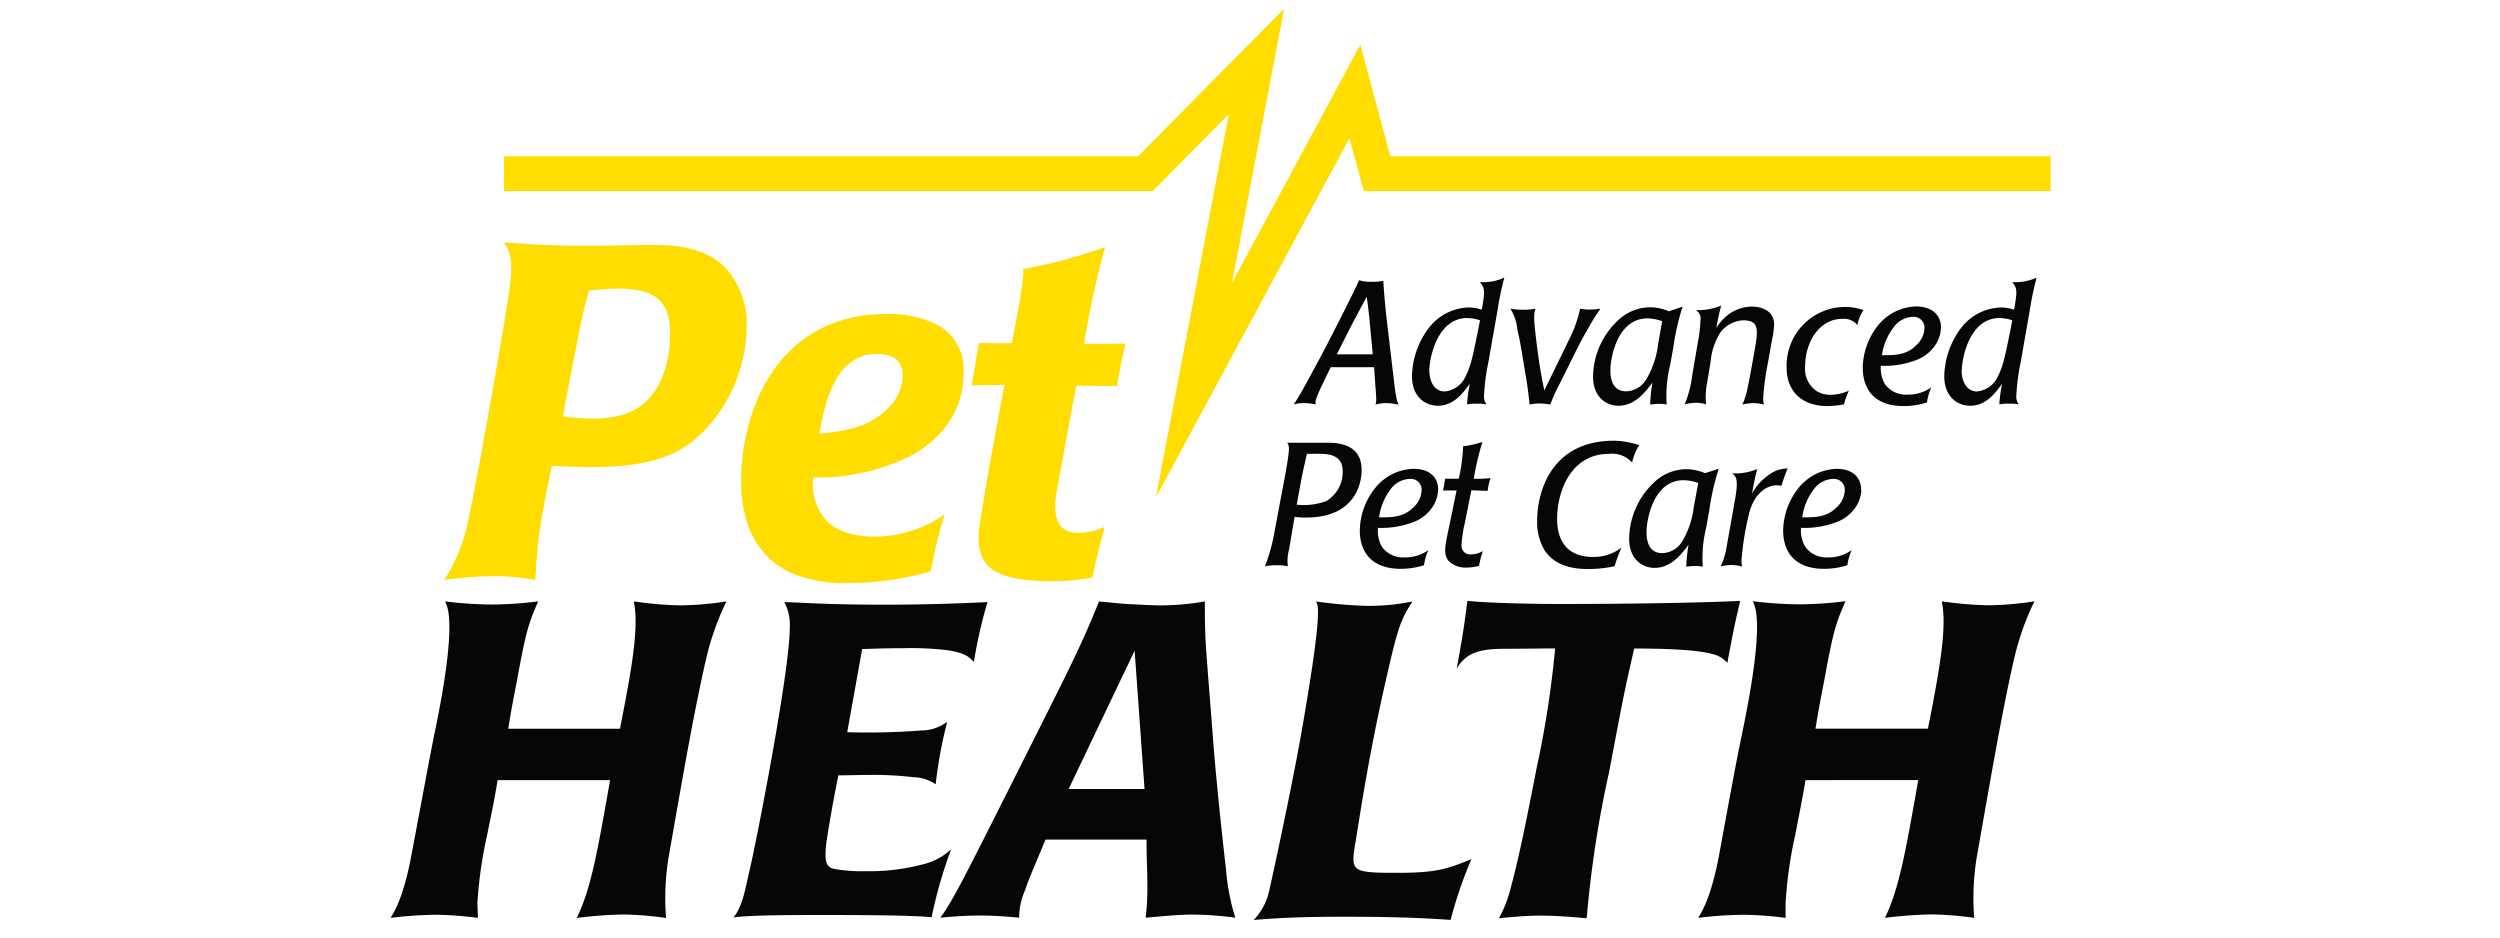
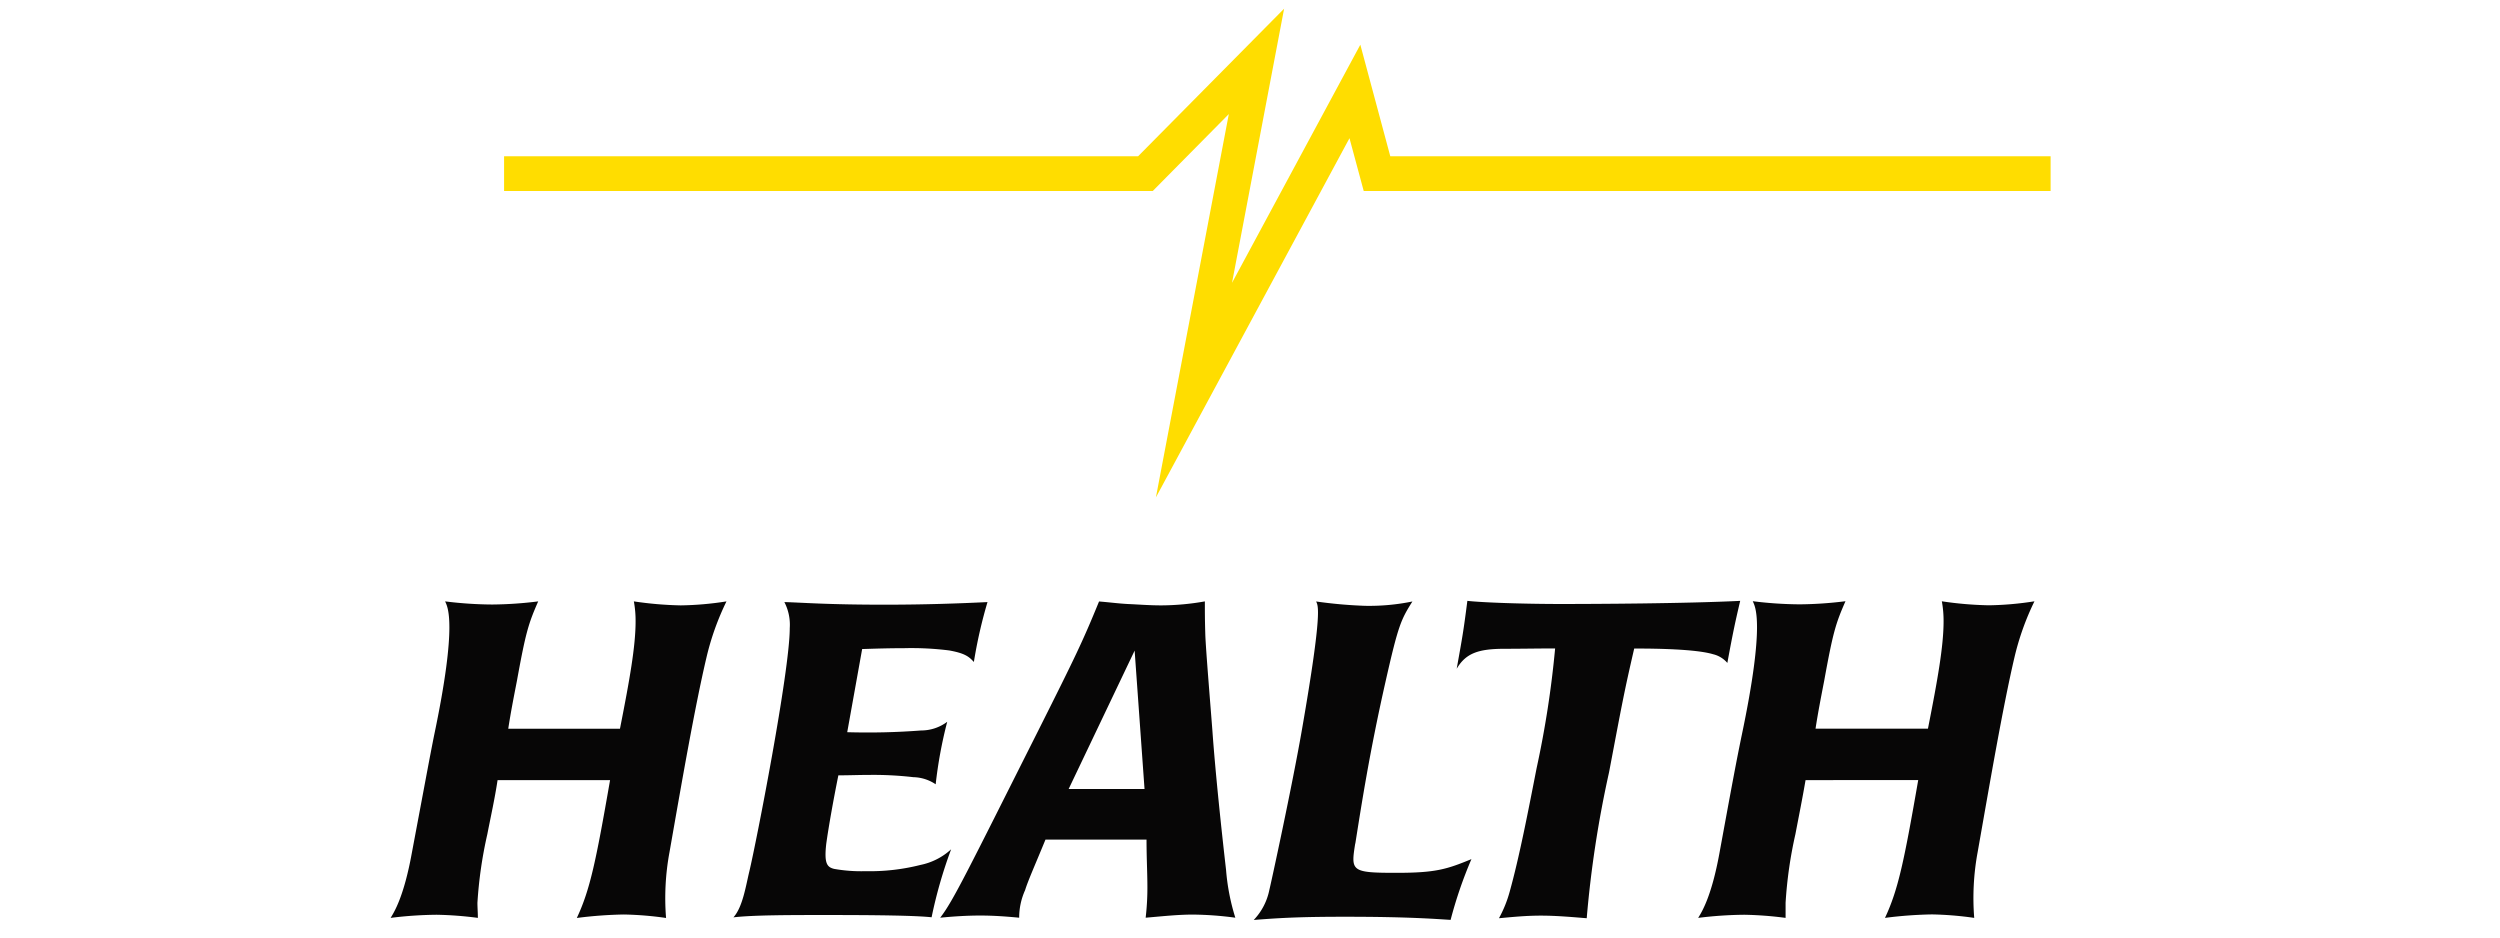
<svg xmlns="http://www.w3.org/2000/svg" data-name="Layer 1" viewBox="0 0 288 108">
  <title>pet-health-gbr-esp-logo</title>
-   <path d="M160.5 43.16c.2 1.68.26 2.18.36 2.62a3.18 3.18 0 0 0 .26.84 7.17 7.17 0 0 0-1.34-.18 4.44 4.44 0 0 0-1.36.18c.16-.14.16-.54 0-2.5l-.12-1.82h-5l-.92 1.9c-.82 1.7-.9 2.08-.8 2.4a5.8 5.8 0 0 0-1.36-.16 3.57 3.57 0 0 0-1.18.16c.92-1.38 2-3.5 3-5.32 1.22-2.3 4-7.74 4.52-9a4.87 4.87 0 0 0 1.62.18 5 5 0 0 0 1.18-.12c.06 1.2.18 2.4.3 3.7zm-6.5-2.34h4.14l-.38-4.06c-.18-1.72-.28-2.32-.32-2.58-.22.44-1.38 2.58-1.64 3.08zM171.46 41.74a24.68 24.68 0 0 0-.5 3.84 1.33 1.33 0 0 0 .3 1 5.86 5.86 0 0 0-1-.08c-.4 0-.8 0-1.26.08a18 18 0 0 1 .32-2.38c-.76 1.06-1.84 2.54-3.66 2.54-1.6 0-3-1.14-3-3.4a9.5 9.5 0 0 1 2-5.64 6 6 0 0 1 4.54-2.28 4.77 4.77 0 0 1 1.5.26c.38-2.12.38-2.48-.22-3.18a5.93 5.93 0 0 0 2.82-.52 35.9 35.9 0 0 0-.78 3.72zm-6.8.92c0 1.4.66 2.44 1.78 2.44a3 3 0 0 0 2.46-1.88c.58-1.16.82-2.38 1.6-6.32a4.88 4.88 0 0 0-1.48-.26c-3.5 0-4.36 4.74-4.36 6.02zM180.73 39.18a14.64 14.64 0 0 0 1.3-3.62 5.54 5.54 0 0 0 1.12.1 8 8 0 0 0 1.22-.1 24.7 24.7 0 0 0-1.46 2.36c-1 1.74-1.1 2-2.63 5.08l-.6 1.2a17.9 17.9 0 0 0-1.08 2.4 8.16 8.16 0 0 0-1.25-.12 5.7 5.7 0 0 0-1.14.12c-.1-.92-.2-1.82-.35-2.76l-.56-3.34c-.2-1.16-.2-1.2-.5-2.54a5.62 5.62 0 0 0-.8-2.4 8.14 8.14 0 0 0 1.5.12 7 7 0 0 0 1.4-.12c-.15.42-.27.72 0 3 .37 3.12.55 4.14 1 6.42zM193.84 35.32a27.4 27.4 0 0 0-1.08 4.74l-.36 2a14.76 14.76 0 0 0-.4 4.54 4.75 4.75 0 0 0-.84-.08c-.4 0-.78.06-1.06.08a17.73 17.73 0 0 1 .26-2.52c-.92 1.22-2.08 2.66-3.92 2.66-1.46 0-2.92-1.06-2.92-3.34a9 9 0 0 1 3.32-6.88 5.43 5.43 0 0 1 3.28-1.12 5.56 5.56 0 0 1 2.14.46zM191.48 37a5.22 5.22 0 0 0-1.7-.32c-3.36 0-4.26 4.32-4.26 6 0 1.38.5 2.4 1.8 2.4a2.8 2.8 0 0 0 2.32-1.36 10.12 10.12 0 0 0 1.36-3.98zM195.6 39.4a17.22 17.22 0 0 0 .3-2.6 1.08 1.08 0 0 0-.56-1.08 6.82 6.82 0 0 0 2.94-.52c-.3 1.18-.34 1.38-.56 2.58a5.7 5.7 0 0 1 1.28-1.46 4.6 4.6 0 0 1 2.8-1c1.1 0 2.58.44 2.58 2.08a9.92 9.92 0 0 1-.24 1.74l-.5 2.8a29.64 29.64 0 0 0-.52 3.92 2.9 2.9 0 0 0 .08.74 5 5 0 0 0-1.18-.16 6.65 6.65 0 0 0-1.3.16c.32-.7.5-1.1 1.12-4.6l.24-1.34c.48-2.7.62-3.76-1.3-3.76a3.55 3.55 0 0 0-2.58 1.38 7.56 7.56 0 0 0-1.14 3.4l-.38 2.32a8.36 8.36 0 0 0-.14 2.58 3.8 3.8 0 0 0-1.14-.18 5.7 5.7 0 0 0-1.32.18 13.16 13.16 0 0 0 .88-3.44zM214.67 35.73a4.74 4.74 0 0 0-.7 1.72 2 2 0 0 0-1.72-.72c-2.7 0-4.3 2.72-4.3 5.48a3.1 3.1 0 0 0 1.26 2.8 3 3 0 0 0 1.7.47A5.2 5.2 0 0 0 213 45a9.2 9.2 0 0 0-.58 1.58 10.84 10.84 0 0 1-1.9.2c-2.94 0-4.7-1.7-4.7-4.42a6.76 6.76 0 0 1 6.76-7 6.18 6.18 0 0 1 2.1.37zM223.6 37.72a3.88 3.88 0 0 1-.63 2 4.67 4.67 0 0 1-1.92 1.64 10.34 10.34 0 0 1-4.38.78 3.7 3.7 0 0 0 .48 2.12 3 3 0 0 0 2.62 1.2 4.56 4.56 0 0 0 2.72-.84 6.23 6.23 0 0 0-.5 1.74 8.9 8.9 0 0 1-2.7.42c-3.17 0-4.7-1.74-4.7-4.44a8 8 0 0 1 1.7-4.78 5.84 5.84 0 0 1 4.47-2.26c1.88.02 2.84 1.05 2.84 2.42zm-5.4-.08a6.8 6.8 0 0 0-1.4 3.28c1.45 0 2.8 0 3.9-1.1a2.85 2.85 0 0 0 1-2 1.25 1.25 0 0 0-1.33-1.32 2.84 2.84 0 0 0-2.18 1.14zM232.78 41.74a24.68 24.68 0 0 0-.5 3.84 1.33 1.33 0 0 0 .3 1 5.86 5.86 0 0 0-1-.08c-.4 0-.8 0-1.26.08a17.93 17.93 0 0 1 .32-2.38c-.76 1.06-1.84 2.54-3.66 2.54-1.6 0-3-1.14-3-3.4a9.5 9.5 0 0 1 2-5.64 6 6 0 0 1 4.54-2.28 4.77 4.77 0 0 1 1.5.26c.38-2.12.38-2.48-.22-3.18a5.93 5.93 0 0 0 2.82-.52 35.75 35.75 0 0 0-.78 3.72zm-6.8.92c0 1.4.66 2.44 1.78 2.44a3 3 0 0 0 2.46-1.88c.58-1.16.82-2.38 1.6-6.32a4.87 4.87 0 0 0-1.48-.26c-3.5 0-4.34 4.74-4.34 6.02zM148 55c.64-3.48.54-3.62.28-4h4.68c2.14 0 3.9.7 3.9 3.16 0 1-.36 5.46-6.4 5.46a8.2 8.2 0 0 1-1.32-.08l-.64 3.76a5.07 5.07 0 0 0-.14 1.94 5.06 5.06 0 0 0-1.26-.12 6.2 6.2 0 0 0-1.38.12 20.8 20.8 0 0 0 1.15-4.24zm1.38 3.14a7.73 7.73 0 0 0 3.38-.4 3.9 3.9 0 0 0 1.92-3.46c0-2-1.84-2-2.88-2h-1.24c-.4 1.74-.44 1.94-.6 2.72zM165.67 56.4a3.87 3.87 0 0 1-.64 2 4.68 4.68 0 0 1-1.92 1.63 10.34 10.34 0 0 1-4.37.78 3.7 3.7 0 0 0 .47 2.2 3 3 0 0 0 2.62 1.2 4.55 4.55 0 0 0 2.72-.84 6.23 6.23 0 0 0-.5 1.74 8.9 8.9 0 0 1-2.68.42c-3.18 0-4.72-1.74-4.72-4.44a8 8 0 0 1 1.7-4.78 5.84 5.84 0 0 1 4.5-2.3c1.87 0 2.83 1 2.83 2.4zm-5.42-.1a6.8 6.8 0 0 0-1.38 3.3c1.44 0 2.78 0 3.9-1.1a2.85 2.85 0 0 0 1-2 1.25 1.25 0 0 0-1.34-1.33 2.84 2.84 0 0 0-2.2 1.14zM167.8 56.5h-1.57a9.57 9.57 0 0 0 .24-1.35h1.58a19.92 19.92 0 0 0 .5-3.74 10.5 10.5 0 0 0 2.22-.5 36.5 36.5 0 0 0-1 4.25c.84 0 1.06 0 1.94-.08a7 7 0 0 0-.33 1.46c-.8 0-1.42-.06-1.88-.06l-.75 3.76a14.24 14.24 0 0 0-.38 2.52 1 1 0 0 0 1.16 1.1 2.7 2.7 0 0 0 1.3-.38 10.6 10.6 0 0 0-.44 1.7 5.15 5.15 0 0 1-1.33.2 2.8 2.8 0 0 1-2.2-.78c-.48-.67-.44-1.33-.2-2.6zM185.92 50.77a9.33 9.33 0 0 1 2.92.52 6 6 0 0 0-.82 2 3.07 3.07 0 0 0-2.7-1c-4.28 0-5.94 4.2-5.94 7.5 0 2.55 1.2 4.37 4.14 4.37a5.27 5.27 0 0 0 2-.36 4.93 4.93 0 0 0 1.28-.73 19.1 19.1 0 0 0-.8 2.16 14.23 14.23 0 0 1-3.08.32c-2.08 0-3.94-.54-5-2.18a6.3 6.3 0 0 1-.84-3.42c.03-3.74 1.92-9.18 8.84-9.18zM198 54a27.52 27.52 0 0 0-1.08 4.74l-.36 2a14.76 14.76 0 0 0-.4 4.54 4.75 4.75 0 0 0-.84-.08c-.4 0-.78.06-1.06.08a17.74 17.74 0 0 1 .26-2.52c-.92 1.22-2.08 2.66-3.92 2.66-1.46 0-2.92-1.06-2.92-3.34a9 9 0 0 1 3.32-6.9 5.44 5.44 0 0 1 3.28-1.13 5.56 5.56 0 0 1 2.14.46zm-2.36 1.64a5.22 5.22 0 0 0-1.7-.32c-3.36 0-4.26 4.32-4.26 6 0 1.38.5 2.4 1.8 2.4a2.8 2.8 0 0 0 2.32-1.36 10.12 10.12 0 0 0 1.32-3.94zM199.84 57.75c.5-2.68.12-2.9-.32-3.22a6.54 6.54 0 0 0 2.92-.5c-.26.9-.28 1.16-.62 2.84a6.4 6.4 0 0 1 2-2.2 3.55 3.55 0 0 1 2.12-.7 18.83 18.83 0 0 0-.72 2 3.12 3.12 0 0 0-.56-.06c-1 0-2.48.75-3.14 3.13a34.33 34.33 0 0 0-.9 5.48 3.34 3.34 0 0 0 .08.75 5.24 5.24 0 0 0-1.26-.18 4.35 4.35 0 0 0-1.22.18 8.58 8.58 0 0 0 .66-2.12zM214.43 56.4a3.88 3.88 0 0 1-.64 2 4.68 4.68 0 0 1-1.93 1.63 10.34 10.34 0 0 1-4.38.78 3.7 3.7 0 0 0 .5 2.2 3 3 0 0 0 2.62 1.2 4.56 4.56 0 0 0 2.72-.84 6.27 6.27 0 0 0-.5 1.74 8.9 8.9 0 0 1-2.68.42c-3.18 0-4.72-1.74-4.72-4.44a8 8 0 0 1 1.7-4.78 5.84 5.84 0 0 1 4.45-2.3c1.87 0 2.83 1 2.83 2.4zm-5.43-.1a6.8 6.8 0 0 0-1.38 3.3c1.44 0 2.78 0 3.9-1.1a2.85 2.85 0 0 0 1-2 1.25 1.25 0 0 0-1.34-1.33A2.84 2.84 0 0 0 209 56.3z" fill="#070606" />
  <path fill="#fd0" d="M141.56 13.14L132.8 22H58.07v-4h73.04l16.82-17-6 31.58 14.78-27.43L160.16 18h76.07v4H157.1l-1.64-6.08-22.3 41.38 8.4-44.16" />
-   <path d="M81.3 49.43c-2.2 2.33-5.14 4.38-13.06 4.38-1.52 0-2.83-.04-4.67-.15-1.57 7.58-1.68 9.1-1.9 13.15a24.55 24.55 0 0 0-4.6-.43 43 43 0 0 0-5.9.43A19.73 19.73 0 0 0 54 59.66c.68-3 3.62-19.2 4.62-25.87.68-4.34-.05-5-.58-5.85 4.3.27 6.46.38 9.87.38 2.48 0 4.3-.1 7.57-.1 4.72 0 6.82 1.34 8.14 2.7a9.5 9.5 0 0 1 2.4 6.65 17.74 17.74 0 0 1-4.7 11.85zM71.24 33.25c-1.1 0-2.26.1-3.4.22-.6 2.27-.8 3-1.32 5.8-.57 2.9-1.15 5.73-1.67 8.73 1.15.1 2.3.22 3.52.22 2.84 0 6.14-.65 7.88-4.65a13.78 13.78 0 0 0 .94-5.3c0-4-2.36-5.02-5.94-5.02zM104.7 52.62a24 24 0 0 1-11 2.38 6.2 6.2 0 0 0 1.46 4.92c.84.92 2.52 1.9 5.56 1.9a14.32 14.32 0 0 0 8.1-2.55 56.1 56.1 0 0 0-1.6 6.55 34.9 34.9 0 0 1-9.54 1.35A15.43 15.43 0 0 1 91 65.93c-5.62-2.7-5.62-9-5.62-10.5 0-8.12 4.15-19.26 16.8-19.26a12.78 12.78 0 0 1 5.46 1.08 5.78 5.78 0 0 1 3.36 5.7c0 4.37-2.47 7.67-6.3 9.67zm-2.48-5.52a5.4 5.4 0 0 0 1.78-3.78c0-2-1.37-2.54-3-2.54-4.94 0-6 6-6.62 9.2 2.86-.33 5.62-.66 7.85-2.88zM121.74 56.57c-.8 4.44 1.3 4.82 2.52 4.82a7.26 7.26 0 0 0 3-.7c-.63 2.37-.84 3.18-1.42 5.83a23.24 23.24 0 0 1-4.62.43c-6.93 0-9.08-1.73-8.35-6.6.37-2.38.95-6 2.84-16-1.67 0-2.25 0-3.77.05.3-1.88.47-2.8.84-4.9 1.1.04 1.84.04 3.78.04.67-3.54 1.45-7.54 1.3-8.54a58.8 58.8 0 0 0 9.45-2.54 100.55 100.55 0 0 0-2.42 11.15c2.2 0 2.9 0 4.78-.04-.52 2.1-.58 2.54-1 4.92-2-.05-2.4-.05-4.67-.05-.58 2.84-1.53 8.14-2.26 12.14z" fill="#fd0" />
  <path d="M57.32 89.87C57 92 56.55 94 56.14 96.1A49.17 49.17 0 0 0 55 104c0 .56.05 1.12.05 1.74a41.78 41.78 0 0 0-4.75-.36 45.6 45.6 0 0 0-5.3.36c.4-.66 1.52-2.4 2.44-7.46C49 90 49.4 87.78 50 84.76c2.76-13.13 1.53-14.87 1.28-15.48a45.57 45.57 0 0 0 5.42.36 44.9 44.9 0 0 0 5.3-.36c-1.12 2.56-1.43 3.53-2.45 9.15-.36 1.84-.72 3.68-1 5.52h12.87c1.12-5.67 1.8-9.5 1.8-12.37a12.3 12.3 0 0 0-.2-2.3 41.57 41.57 0 0 0 5.4.46 36.53 36.53 0 0 0 5.27-.46 30.6 30.6 0 0 0-2.3 6.44C80.05 81.4 78.56 90 77.13 98.15a29 29 0 0 0-.4 7.6 38.85 38.85 0 0 0-4.86-.4 48.28 48.28 0 0 0-5.42.4c1.53-3.26 2.2-6.53 3.83-15.88zM97.6 84.35a80.8 80.8 0 0 0 8.52-.2 5 5 0 0 0 3-1 50.64 50.64 0 0 0-1.33 7.2 4.78 4.78 0 0 0-2.57-.82 40.42 40.42 0 0 0-5.06-.26c-1.23 0-2.4.05-3.58.05-.52 2.55-1.13 5.93-1.4 7.92-.25 2.25.1 2.66.93 2.86a17.8 17.8 0 0 0 3.58.26 23.8 23.8 0 0 0 6.35-.72 7.4 7.4 0 0 0 3.53-1.8 53.26 53.26 0 0 0-2.25 7.83c-1.8-.2-6.4-.26-12-.26-4.2 0-8.58 0-10.83.27 1.07-1.18 1.43-3.63 1.84-5.32.77-3.22 4.65-23 4.65-28a5.7 5.7 0 0 0-.62-3c2 .05 4.85.3 11.5.3 4.7 0 8.6-.14 11.9-.3a54.53 54.53 0 0 0-1.57 6.9c-.55-.6-1-1-2.85-1.33a34.88 34.88 0 0 0-5.16-.26c-1.64 0-3.28.05-4.86.1zM120.44 96.72c-1.23 3-2 4.7-2.35 5.83a7.68 7.68 0 0 0-.68 3.17c-1.58-.15-3-.25-4.5-.25s-3.07.1-4.6.25c1.48-1.9 3.12-5.3 11.3-21.56 4.28-8.53 5.1-10.22 7-14.87 1.27.1 2.34.25 3.47.3s2.34.15 3.72.15a29.28 29.28 0 0 0 5-.46c0 1.27 0 2.1.05 3.77s.66 9 .82 11.14c.35 4.92 1.06 11.56 1.57 16a24.9 24.9 0 0 0 1.07 5.53 38.9 38.9 0 0 0-4.86-.36c-1.8 0-3.58.2-5.47.36a29.8 29.8 0 0 0 .2-3.53c0-1.58-.1-3.42-.1-5.47zm10.27-21.77l-7.6 15.94h8.74zM156.12 97.18c-.5 3.17-.5 3.37 4.75 3.37 4.5 0 5.78-.4 8.64-1.58a49.23 49.23 0 0 0-2.4 7c-1.68-.1-4.8-.36-12.05-.36-4.8 0-7.26.1-10.63.37a7 7 0 0 0 1.8-3.47c.15-.56 2.65-12.06 3.77-18.55 2.4-13.8 1.83-14.16 1.62-14.67a52.43 52.43 0 0 0 5.62.5 24.73 24.73 0 0 0 5.47-.5c-1.32 2.1-1.62 2.7-3.1 9.25-1.85 8.17-2.77 14.2-3.48 18.65zM179.17 74.7c-1.94 0-3.88.04-5.78.04-3 0-4.5.46-5.58 2.3.67-3.73.77-4.24 1.23-7.82 1.8.2 6.54.36 10.78.36 3.83 0 14.36-.05 20.65-.36-.6 2.55-.82 3.58-1.48 7.15a3.1 3.1 0 0 0-1.63-1c-2-.6-6.6-.66-9.1-.66-1.18 5.12-1.33 6-2.9 14.27a126.26 126.26 0 0 0-2.57 16.8c-1.74-.14-3.53-.3-5.26-.3s-3.22.15-4.85.3a14 14 0 0 0 1.22-3c1.12-4 2.15-9.34 3.12-14.3a114.43 114.43 0 0 0 2.13-13.78zM208 89.87c-.36 2.1-.77 4.14-1.17 6.23a49.14 49.14 0 0 0-1.13 7.9v1.74a41.7 41.7 0 0 0-4.75-.36 45.58 45.58 0 0 0-5.32.36c.4-.66 1.53-2.4 2.45-7.46 1.53-8.33 1.94-10.53 2.56-13.54 2.76-13.13 1.53-14.87 1.28-15.48a45.67 45.67 0 0 0 5.42.36 44.9 44.9 0 0 0 5.26-.36c-1.12 2.56-1.43 3.53-2.45 9.15-.36 1.85-.72 3.7-1 5.53h12.95c1.12-5.67 1.8-9.5 1.8-12.37a12.46 12.46 0 0 0-.2-2.3 41.5 41.5 0 0 0 5.4.46 36.55 36.55 0 0 0 5.27-.46 30.52 30.52 0 0 0-2.3 6.44c-1.33 5.67-2.8 14.26-4.24 22.43a29 29 0 0 0-.4 7.6 38.83 38.83 0 0 0-4.86-.4 48.3 48.3 0 0 0-5.42.4c1.53-3.26 2.2-6.53 3.83-15.88z" fill="#070606" />
</svg>